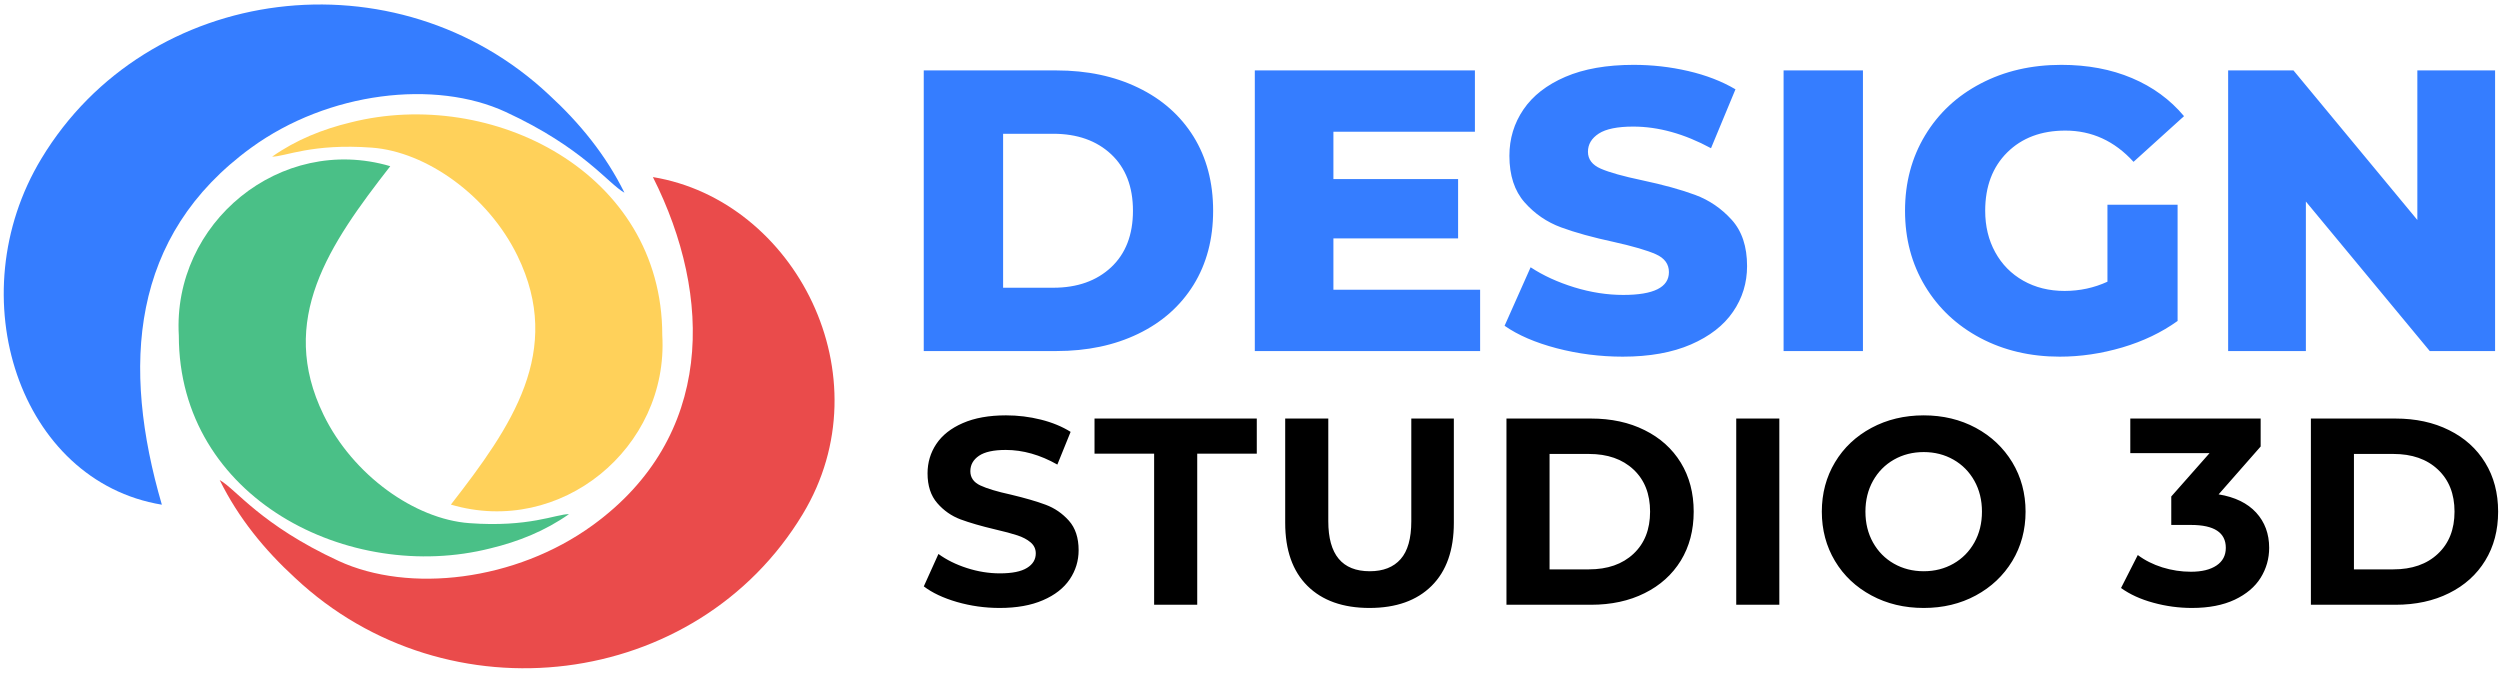
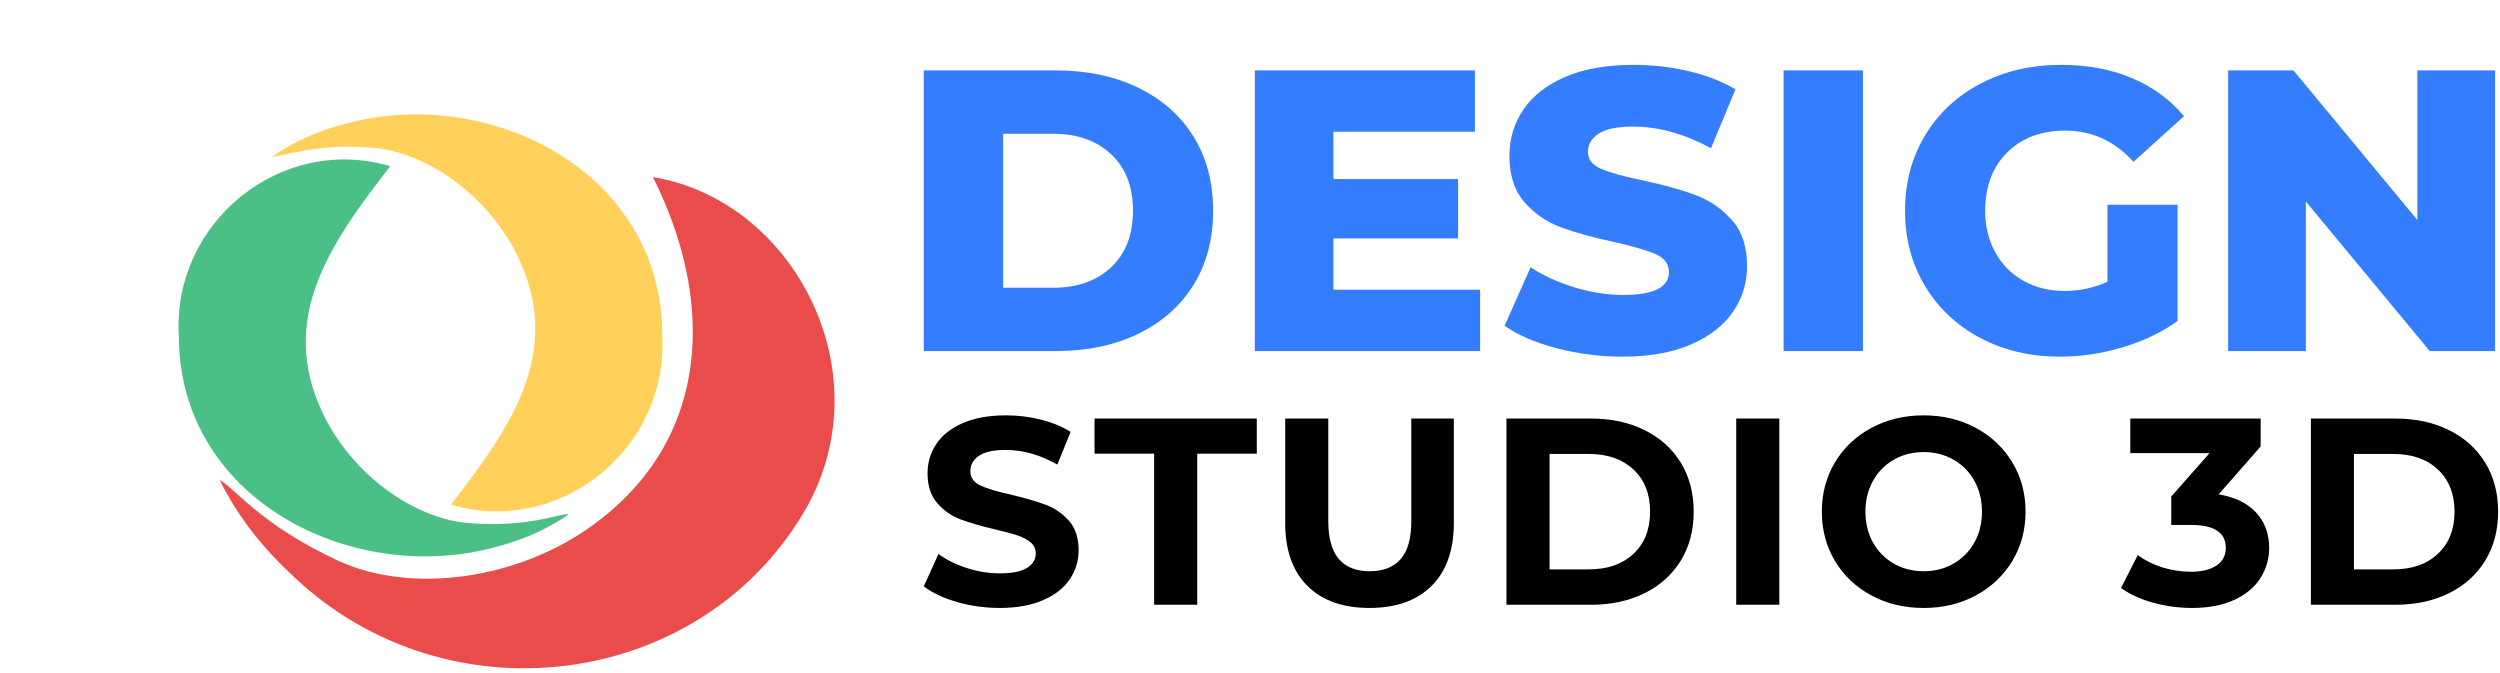
<svg xmlns="http://www.w3.org/2000/svg" xml:space="preserve" width="301px" height="81px" version="1.1" style="shape-rendering:geometricPrecision; text-rendering:geometricPrecision; image-rendering:optimizeQuality; fill-rule:evenodd; clip-rule:evenodd" viewBox="0 0 49364 13251">
  <defs>
    <style type="text/css">
   
    .fil0 {fill:#357DFF}
    .fil2 {fill:#4AC087}
    .fil1 {fill:#EA4B4B}
    .fil3 {fill:#FFD15A}
    .fil5 {fill:black;fill-rule:nonzero}
    .fil4 {fill:#357DFF;fill-rule:nonzero}
   
  </style>
  </defs>
  <g id="Слой_x0020_1">
-     <path class="fil0 str0" d="M9983 2193c-1392,-643 -3497,-401 -5020,705 -2395,1740 -2564,4321 -1767,7051 -2807,-462 -4025,-4109 -2379,-6833 2093,-3472 7012,-4086 10024,-1260 602,553 1120,1185 1489,1933 -323,-180 -811,-886 -2347,-1596z" />
    <path class="fil1 str0" d="M6685 11059c1391,643 3497,401 5020,-706 2395,-1740 2379,-4509 1187,-6873 2807,461 4605,3931 2958,6656 -2092,3471 -7011,4085 -10023,1259 -603,-553 -1120,-1184 -1489,-1933 323,181 811,886 2347,1597z" />
    <path class="fil2 str0" d="M9264 10313c-1070,-79 -2294,-943 -2875,-2138 -914,-1879 111,-3362 1317,-4910 -2167,-639 -4305,1119 -4175,3346 0,3217 3370,4905 6153,4200 553,-133 1079,-344 1551,-676 -258,0 -790,266 -1971,178z" />
    <path class="fil3 str0" d="M7344 2899c1071,79 2294,944 2875,2138 914,1879 -111,3362 -1316,4910 2166,640 4304,-1119 4174,-3346 0,-3217 -3370,-4905 -6153,-4200 -553,133 -1079,344 -1551,676 258,0 790,-266 1971,-178z" />
    <path class="fil4 str1" d="M18240 1374l2620 0c606,0 1145,114 1614,341 470,227 834,549 1093,965 258,417 387,905 387,1465 0,559 -129,1047 -387,1464 -259,417 -623,739 -1093,966 -469,227 -1008,340 -1614,340l-2620 0 0 -5541zm2556 4291c475,0 856,-135 1144,-404 287,-269 431,-641 431,-1116 0,-475 -144,-847 -431,-1116 -288,-269 -669,-404 -1144,-404l-989 0 0 3040 989 0zm8430 39l0 1211 -4449 0 0 -5541 4346 0 0 1211 -2794 0 0 934 2462 0 0 1172 -2462 0 0 1013 2897 0zm2818 1322c-449,0 -884,-56 -1306,-166 -422,-111 -765,-259 -1029,-444l514 -1155c248,163 536,295 863,396 327,100 649,150 966,150 601,0 902,-150 902,-451 0,-158 -86,-276 -257,-352 -172,-77 -448,-157 -827,-242 -417,-90 -766,-186 -1045,-289 -280,-103 -520,-267 -721,-494 -200,-227 -300,-533 -300,-919 0,-337 92,-642 277,-914 184,-271 460,-487 827,-645 367,-158 817,-237 1349,-237 365,0 723,40 1077,122 353,82 665,202 934,361l-483 1163c-528,-285 -1039,-427 -1536,-427 -311,0 -538,46 -680,138 -143,93 -214,212 -214,360 0,148 84,259 253,333 169,74 441,150 816,229 422,90 771,186 1048,289 278,103 518,267 721,491 203,224 304,529 304,914 0,332 -92,633 -277,902 -184,270 -461,485 -831,646 -369,160 -818,241 -1345,241zm3174 -5652l1567 0 0 5541 -1567 0 0 -5541zm6395 2652l1385 0 0 2295c-316,227 -680,401 -1092,523 -412,121 -823,182 -1235,182 -580,0 -1103,-123 -1567,-368 -464,-246 -828,-587 -1092,-1025 -264,-438 -396,-934 -396,-1488 0,-554 132,-1050 396,-1488 264,-438 630,-780 1100,-1025 470,-246 1000,-368 1591,-368 517,0 981,87 1393,261 412,174 755,425 1029,752l-997 902c-375,-412 -824,-617 -1346,-617 -475,0 -857,143 -1148,431 -290,288 -435,672 -435,1152 0,306 66,579 198,819 132,240 316,427 554,562 237,134 509,202 815,202 301,0 583,-61 847,-182l0 -1520zm7654 -2652l0 5541 -1290 0 -2446 -2952 0 2952 -1535 0 0 -5541 1290 0 2446 2953 0 -2953 1535 0z" />
    <path class="fil5" d="M19738 11988c-291,0 -572,-40 -843,-118 -271,-79 -489,-182 -654,-308l289 -640c158,115 345,208 562,278 217,70 434,105 651,105 242,0 421,-36 536,-108 116,-71 173,-167 173,-286 0,-88 -34,-160 -102,-218 -68,-58 -156,-104 -263,-139 -106,-35 -251,-74 -433,-116 -280,-66 -509,-133 -688,-199 -178,-67 -332,-174 -459,-321 -128,-147 -192,-343 -192,-588 0,-213 58,-407 173,-580 116,-173 290,-311 523,-412 233,-102 517,-153 853,-153 235,0 464,28 688,84 224,56 420,137 588,242l-262 646c-340,-193 -680,-289 -1019,-289 -238,0 -414,38 -528,115 -114,78 -171,179 -171,305 0,126 66,220 197,281 132,62 332,122 602,181 280,67 509,133 688,200 178,66 331,172 459,315 128,144 192,338 192,583 0,210 -59,402 -176,575 -117,173 -293,311 -528,412 -234,102 -520,153 -856,153zm3051 -3046l-1177 0 0 -694 3204 0 0 694 -1176 0 0 2983 -851 0 0 -2983zm4253 3046c-525,0 -934,-146 -1226,-436 -293,-291 -439,-706 -439,-1245l0 -2059 851 0 0 2028c0,658 273,987 819,987 266,0 469,-80 609,-239 141,-159 211,-409 211,-748l0 -2028 840 0 0 2059c0,539 -146,954 -439,1245 -292,290 -701,436 -1226,436zm2704 -3740l1670 0c399,0 752,76 1058,229 307,152 545,366 715,643 169,277 254,599 254,966 0,368 -85,690 -254,967 -170,276 -408,491 -715,643 -306,153 -659,229 -1058,229l-1670 0 0 -3677zm1628 2978c368,0 661,-102 880,-307 219,-205 328,-482 328,-833 0,-350 -109,-627 -328,-832 -219,-205 -512,-307 -880,-307l-777 0 0 2279 777 0zm2909 -2978l851 0 0 3677 -851 0 0 -3677zm3702 3740c-382,0 -726,-82 -1032,-247 -307,-165 -547,-391 -720,-680 -173,-289 -260,-614 -260,-975 0,-360 87,-685 260,-974 173,-289 413,-515 720,-680 306,-164 650,-247 1032,-247 381,0 724,83 1029,247 305,165 544,391 720,680 174,289 262,614 262,974 0,361 -88,686 -262,975 -176,289 -415,515 -720,680 -305,165 -648,247 -1029,247zm0 -725c217,0 413,-50 588,-150 175,-100 312,-239 412,-417 100,-179 150,-382 150,-610 0,-227 -50,-430 -150,-609 -100,-178 -237,-317 -412,-417 -175,-100 -371,-150 -588,-150 -217,0 -414,50 -589,150 -175,100 -312,239 -412,417 -100,179 -150,382 -150,609 0,228 50,431 150,610 100,178 237,317 412,417 175,100 372,150 589,150zm5823 -1518c322,53 569,173 741,360 171,187 257,419 257,696 0,213 -56,410 -168,591 -112,180 -283,324 -512,433 -230,108 -511,163 -843,163 -259,0 -514,-34 -764,-103 -251,-68 -463,-165 -638,-291l331 -651c140,105 301,186 485,244 184,57 372,86 565,86 213,0 382,-41 504,-123 123,-82 184,-199 184,-349 0,-301 -229,-452 -688,-452l-389 0 0 -562 756 -856 -1565 0 0 -683 2574 0 0 552 -830 945zm1822 -1497l1670 0c399,0 752,76 1058,229 307,152 545,366 714,643 170,277 255,599 255,966 0,368 -85,690 -255,967 -169,276 -407,491 -714,643 -306,153 -659,229 -1058,229l-1670 0 0 -3677zm1628 2978c368,0 661,-102 879,-307 219,-205 329,-482 329,-833 0,-350 -110,-627 -329,-832 -218,-205 -511,-307 -879,-307l-778 0 0 2279 778 0z" />
  </g>
</svg>